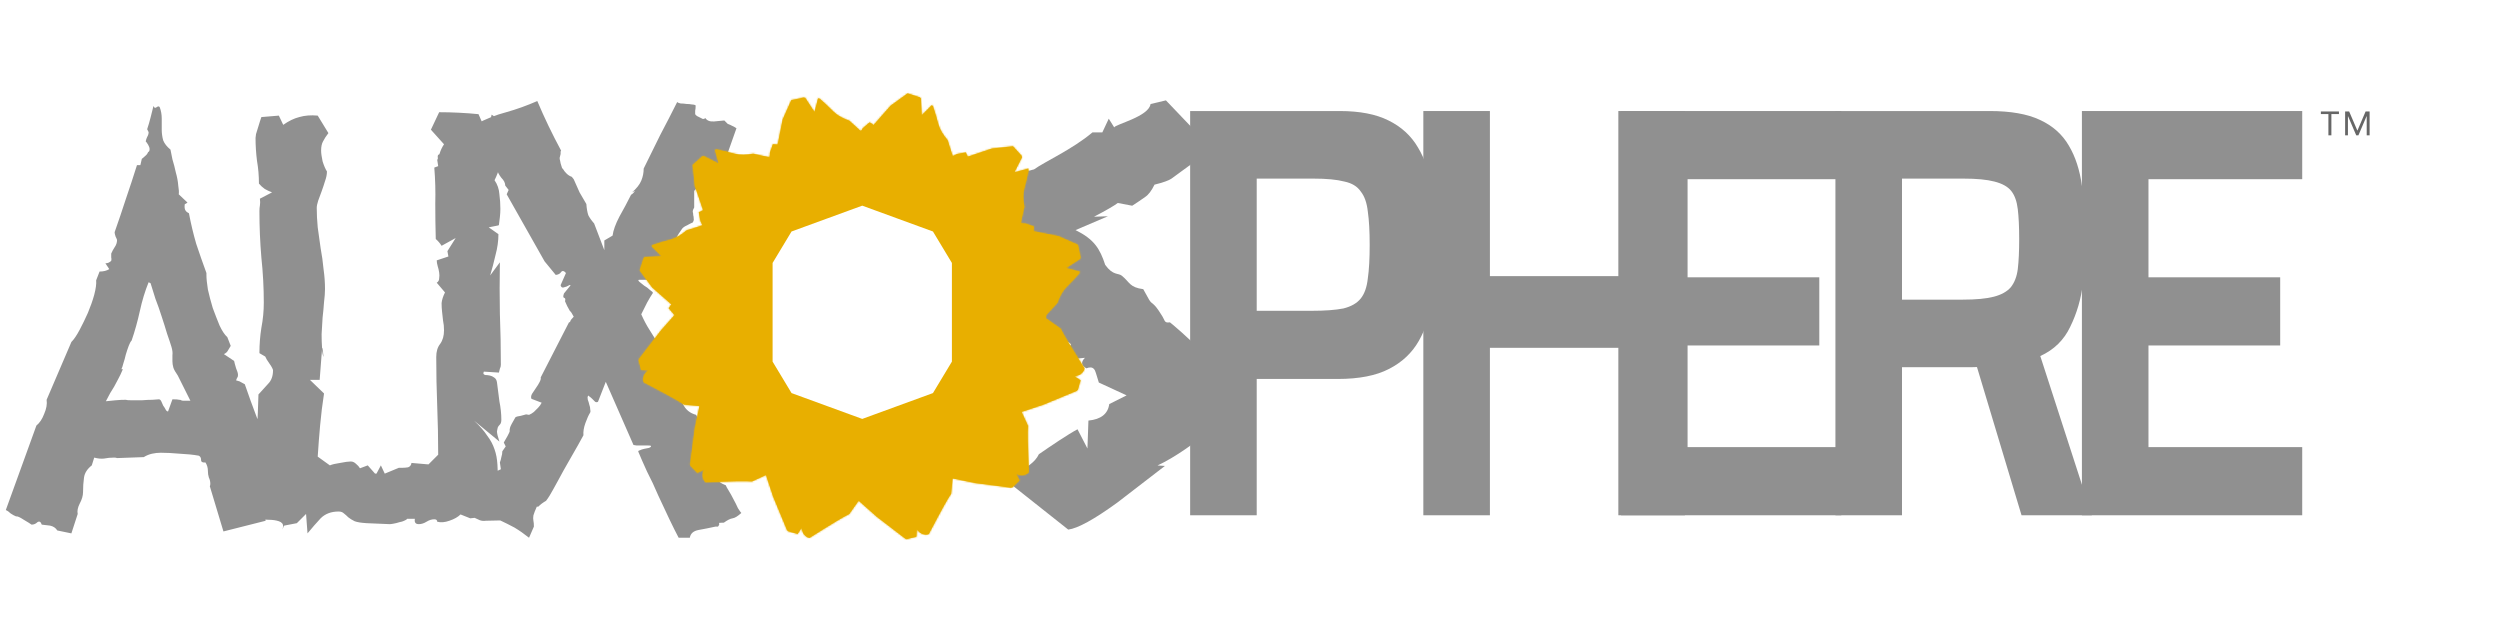
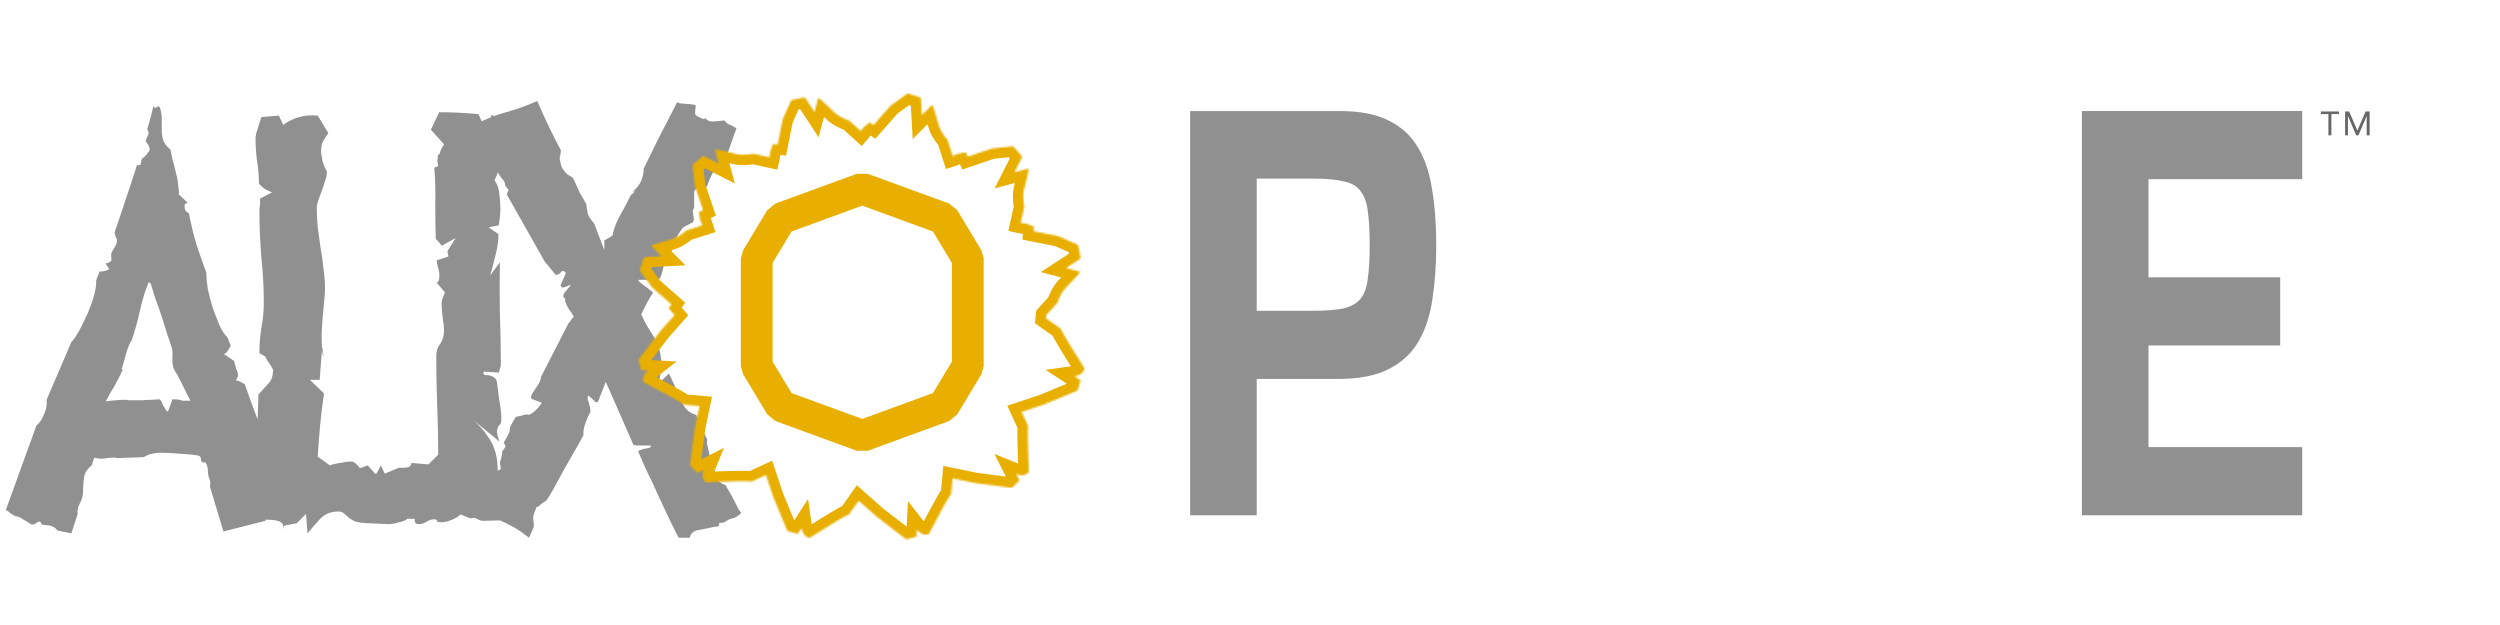
<svg xmlns="http://www.w3.org/2000/svg" width="1441" height="360" viewBox="0 0 1441 360" fill="none">
  <g clip-path="url(#clip0_110_2808)">
    <path d="M1342.09 78V65.76H1337.75V64.24H1348.17V65.76H1343.81V78H1342.09ZM1351.73 78V64.24H1354.05L1358.75 75.2H1358.85L1363.53 64.24H1365.85V78H1364.17V67H1364.09L1359.39 78H1358.13L1353.43 67H1353.35V78H1351.73Z" fill="#666666" />
    <path d="M686 297V64H772.193C783.721 64 793.088 65.806 800.293 69.419C807.679 73.031 813.353 78.224 817.316 84.997C821.279 91.545 823.981 99.56 825.422 109.042C827.043 118.525 827.853 129.249 827.853 141.215C827.853 152.278 827.133 162.551 825.692 172.033C824.431 181.29 821.819 189.418 817.856 196.417C813.893 203.416 808.129 208.835 800.564 212.673C793.178 216.511 783.361 218.43 771.112 218.43H724.368V297H686ZM724.368 179.145H755.981C763.727 179.145 769.851 178.694 774.354 177.791C778.858 176.662 782.19 174.743 784.352 172.033C786.513 169.324 787.864 165.486 788.405 160.519C789.125 155.552 789.485 149.117 789.485 141.215C789.485 133.313 789.125 126.878 788.405 121.911C787.864 116.944 786.513 113.106 784.352 110.397C782.37 107.462 779.218 105.543 774.895 104.64C770.572 103.511 764.627 102.946 757.062 102.946H724.368V179.145Z" fill="#909090" />
-     <path d="M820.412 297V64H858.78V159.164H932.814V64H971.182V297H932.814V200.481H858.78V297H820.412Z" fill="#909090" />
-     <path d="M934.349 297V64H1061.34V103.285H972.717V159.842H1048.64V199.126H972.717V257.715H1061.34V297H934.349Z" fill="#909090" />
-     <path d="M1057.94 297V64H1146.84C1158.91 64 1168.54 65.693 1175.75 69.08C1183.13 72.467 1188.72 77.434 1192.5 83.981C1196.28 90.303 1198.81 98.092 1200.07 107.349C1201.51 116.38 1202.23 126.54 1202.23 137.828C1202.23 145.731 1201.69 154.197 1200.61 163.228C1199.53 172.259 1197.09 180.613 1193.31 188.289C1189.71 195.966 1183.94 201.61 1176.02 205.222L1205.74 297H1165.21L1137.11 203.529L1146.57 209.964C1145.31 210.641 1143.78 211.093 1141.97 211.318C1140.35 211.544 1138.46 211.657 1136.3 211.657H1096.31V297H1057.94ZM1096.31 172.711H1131.44C1139 172.711 1144.95 172.146 1149.27 171.017C1153.59 169.889 1156.84 168.082 1159 165.599C1161.16 162.89 1162.51 159.39 1163.05 155.1C1163.59 150.585 1163.86 144.828 1163.86 137.828C1163.86 130.829 1163.59 125.072 1163.05 120.557C1162.51 116.041 1161.25 112.542 1159.27 110.058C1157.29 107.575 1154.04 105.768 1149.54 104.64C1145.22 103.511 1139.27 102.946 1131.71 102.946H1096.31V172.711Z" fill="#909090" />
    <path d="M1200.01 297V64H1327V103.285H1238.38V159.842H1314.3V199.126H1238.38V257.715H1327V297H1200.01Z" fill="#909090" />
-     <path d="M716.336 235.817L700.616 247.435L699.187 247.171C691.756 252.804 686.612 256.588 683.754 258.525C677.656 262.749 672.131 266.006 667.177 268.294L671.464 268.558C662.318 275.6 653.172 282.641 644.026 289.682C630.689 299.364 621.257 304.557 615.731 305.261L582.395 278.856L585 273C591.669 269.655 596.7 266.403 598.796 261.826C605.655 257.073 615.747 250.251 621.082 247.435L626.798 258.525L627.37 242.418C634.61 241.714 638.612 238.545 639.374 232.912L649.377 227.895L633.372 220.502C632.8 218.742 632.229 216.893 631.657 214.957C631.085 212.844 630.037 211.788 628.513 211.788C627.751 211.788 626.989 211.964 626.227 212.316C623.178 210.732 622.892 208.708 625.369 206.243L619.939 206.771L613.651 201.49L615.652 199.378C621.749 199.202 609.078 193.685 611.936 195.797L603.933 192.745C586.404 186.232 604.791 189.256 600.79 186.44C594.121 180.631 587.547 174.822 581.069 169.013L585.928 162.94C581.164 162.411 576.496 161.355 571.923 159.771L548.201 135.215C554.107 131.518 560.014 127.821 565.921 124.125C573.352 119.372 577.925 114.619 579.64 109.866L583.355 106.962C587.357 108.194 589.357 108.81 589.357 108.81L588.694 104.146L590.4 99.042L595.997 97.643C602.095 93.242 618.224 86.014 629.656 76.332H635.372L639.088 68.411L642.232 73.428C642.803 71.667 662.223 67.178 663.175 59.961L672.035 57.849L695.472 82.405L694.329 89.006L675.179 103.001C673.655 104.057 670.416 105.201 665.462 106.434C663.747 109.954 661.937 112.331 660.032 113.563C657.555 115.323 655.078 116.995 652.601 118.58L644.312 116.995C642.216 118.58 637.643 121.22 630.593 124.917L638.596 124.653L619.939 132.625C630.66 137.903 633.989 143.353 637.043 152.681C641.616 159.019 644.578 157.201 646.674 158.962C651.247 162.658 650.963 165.618 658.965 166.674L662.318 172.709C664.223 175.878 664.604 173.671 669.227 181.134C671.704 184.654 670.737 186.326 674.357 185.798C675.501 186.678 683.849 193.569 694.329 204.131L695.186 209.676L698.902 207.035C699.854 207.387 701.569 209.236 704.046 212.58C706.714 216.453 709.286 219.006 711.763 220.238L704.332 228.159L715.193 227.103L716.336 235.817Z" fill="#909090" />
    <path d="M172.186 295.4L161.546 298.2L151.186 294.84L153.146 300.16L128.786 306.32L120.946 280.28C121.133 279.907 121.226 279.44 121.226 278.88C121.226 277.573 120.946 276.36 120.386 275.24C120.013 274.12 119.826 272.813 119.826 271.32C119.826 269.64 119.36 268.053 118.426 266.56C116.746 266.747 115.906 266.28 115.906 265.16C115.906 263.853 115.44 263.013 114.506 262.64C111.333 262.08 107.693 261.707 103.586 261.52C99.48 261.147 95.84 260.96 92.666 260.96C90.986 260.96 89.306 261.147 87.626 261.52C85.946 261.893 84.36 262.547 82.866 263.48L67.466 264.04C67.093 263.853 66.533 263.76 65.786 263.76C63.733 263.76 61.773 263.947 59.906 264.32C58.226 264.507 56.36 264.32 54.306 263.76L52.906 268.24C50.293 270.293 48.8 272.627 48.426 275.24C48.053 277.853 47.866 280.653 47.866 283.64C47.866 285.693 47.213 287.933 45.906 290.36C44.786 292.6 44.413 294.56 44.786 296.24L41.146 307.44L33.026 305.76C32.093 304.267 30.693 303.333 28.826 302.96C27.146 302.773 25.56 302.587 24.066 302.4C23.506 300.72 22.666 300.253 21.546 301C20.613 301.933 19.493 302.4 18.186 302.4C17.44 301.84 15.946 300.907 13.706 299.6C11.466 298.107 9.973 297.453 9.226 297.64C8.293 297.267 7.266 296.707 6.146 295.96C5.213 295.027 4.28 294.373 3.346 294L20.986 245.28C22.853 243.787 24.346 241.547 25.466 238.56C26.773 235.573 27.24 232.867 26.866 230.44L41.146 197.12C42.64 195.627 44.226 193.293 45.906 190.12C47.586 186.947 49.173 183.68 50.666 180.32C52.16 176.773 53.373 173.32 54.306 169.96C55.24 166.413 55.613 163.613 55.426 161.56L57.386 156.52C59.626 156.52 61.493 156.053 62.986 155.12L60.746 151.76C61.306 151.76 61.866 151.667 62.426 151.48C63.173 151.107 63.733 150.733 64.106 150.36C64.293 149.613 64.293 148.96 64.106 148.4C64.106 147.653 64.106 146.907 64.106 146.16C64.666 144.853 65.32 143.64 66.066 142.52C67 141.213 67.466 139.813 67.466 138.32C67.466 138.133 67.186 137.48 66.626 136.36C66.253 135.24 66.066 134.4 66.066 133.84C68.306 127.493 70.453 121.147 72.506 114.8C74.746 108.267 76.893 101.733 78.946 95.2H80.906L81.746 91.56C82.493 91 83.146 90.44 83.706 89.88C84.453 89.32 85.013 88.573 85.386 87.64C85.946 87.453 86.226 86.893 86.226 85.96C86.226 85.213 85.946 84.373 85.386 83.44C84.826 82.507 84.36 81.853 83.986 81.48C84.173 80.547 84.453 79.707 84.826 78.96C85.386 78.027 85.666 77.093 85.666 76.16L84.826 74.48C85.573 72.24 86.226 70 86.786 67.76C87.346 65.52 87.906 63.28 88.466 61.04C88.84 62.16 89.4 62.44 90.146 61.88C91.08 61.133 91.733 61.133 92.106 61.88C92.853 63.933 93.226 66.08 93.226 68.32C93.226 70.373 93.226 72.52 93.226 74.76C93.226 76.813 93.506 78.867 94.066 80.92C94.813 82.787 96.213 84.56 98.266 86.24C98.453 87.36 98.826 89.227 99.386 91.84C100.133 94.267 100.786 96.787 101.346 99.4C102.093 102.013 102.56 104.533 102.746 106.96C103.12 109.2 103.213 110.88 103.026 112L108.066 116.76C107.32 117.32 106.853 117.6 106.666 117.6C106.48 117.6 106.386 118.16 106.386 119.28C106.386 120.96 107.226 122.173 108.906 122.92C110.026 128.893 111.426 134.773 113.106 140.56C114.973 146.16 116.933 151.76 118.986 157.36V158.48C118.986 160.533 119.266 163.333 119.826 166.88C120.573 170.24 121.506 173.787 122.626 177.52C123.933 181.067 125.24 184.427 126.546 187.6C128.04 190.773 129.533 193.013 131.026 194.32L132.986 199.36C132.426 200.293 131.866 201.227 131.306 202.16C130.933 202.907 130.186 203.56 129.066 204.12L134.946 208.04C135.133 208.973 135.506 210.373 136.066 212.24C136.813 213.92 137.186 215.227 137.186 216.16C137.186 216.907 137 217.467 136.626 217.84C136.44 218.213 136.253 218.68 136.066 219.24L138.026 219.8L141.106 221.48C143.346 228.013 145.68 234.453 148.106 240.8C150.72 247.147 153.426 253.4 156.226 259.56L154.826 261.52L156.506 264.6C156.506 265.533 156.973 266.093 157.906 266.28C159.026 266.467 159.586 267.307 159.586 268.8C159.586 269.36 159.4 270.48 159.026 272.16C158.653 273.653 158.373 274.773 158.186 275.52C159.493 277.573 161.733 278.787 164.906 279.16L165.186 279.44C165.933 280.933 166.493 282.24 166.866 283.36C167.24 284.48 167.613 285.6 167.986 286.72C168.546 287.84 169.106 289.053 169.666 290.36C170.226 291.667 171.066 293.347 172.186 295.4ZM109.746 231L102.466 216.44C101.16 214.573 100.32 213.08 99.946 211.96C99.573 210.653 99.386 209.44 99.386 208.32C99.386 207.2 99.386 205.987 99.386 204.68C99.573 203.373 99.386 201.787 98.826 199.92C98.266 198.053 97.426 195.533 96.306 192.36C95.373 189.187 94.346 185.92 93.226 182.56C92.106 179.013 90.893 175.56 89.586 172.2C88.466 168.653 87.533 165.667 86.786 163.24L85.666 162.68C83.613 167.72 81.933 173.227 80.626 179.2C79.32 185.173 77.733 190.867 75.866 196.28C75.306 196.84 74.746 197.867 74.186 199.36C73.626 200.853 73.066 202.533 72.506 204.4C72.133 206.08 71.666 207.76 71.106 209.44C70.733 210.933 70.36 212.053 69.986 212.8H70.826C69.893 215.04 68.96 217 68.026 218.68C67.28 220.173 66.533 221.573 65.786 222.88C65.04 224 64.293 225.213 63.546 226.52C62.8 227.827 61.96 229.413 61.026 231.28C62.893 231.093 64.76 230.907 66.626 230.72C68.493 230.533 70.453 230.44 72.506 230.44C72.88 230.627 74 230.72 75.866 230.72C77.733 230.72 79.693 230.72 81.746 230.72C83.986 230.533 86.04 230.44 87.906 230.44C89.773 230.253 90.986 230.16 91.546 230.16C92.106 230.16 92.573 230.533 92.946 231.28C93.32 232.027 93.693 232.867 94.066 233.8C94.626 234.547 95.093 235.293 95.466 236.04C95.84 236.787 96.306 237.16 96.866 237.16L99.386 230.16C101.44 230.16 102.746 230.253 103.306 230.44C103.866 230.44 104.24 230.533 104.426 230.72C104.8 230.907 105.266 231 105.826 231C106.386 231 107.693 231 109.746 231ZM292.893 299.88L280.013 300.16C278.893 300.347 277.773 300.253 276.653 299.88C275.533 299.32 274.506 298.853 273.573 298.48L271.053 298.76L265.453 296.52C263.959 298.013 261.813 299.227 259.013 300.16C256.399 301.093 254.066 301.28 252.013 300.72C252.013 299.787 251.453 299.32 250.333 299.32C248.839 299.32 247.346 299.787 245.853 300.72C244.359 301.653 242.866 302.12 241.373 302.12C239.506 302.12 238.759 301.093 239.133 299.04H234.653C234.466 299.413 233.906 299.787 232.973 300.16C232.226 300.533 231.293 300.813 230.173 301C229.053 301.373 227.933 301.653 226.813 301.84C225.879 302.027 225.133 302.12 224.573 302.12L211.413 301.56C208.239 301.373 205.906 301 204.413 300.44C202.919 299.693 201.706 298.947 200.773 298.2C199.839 297.267 198.999 296.52 198.253 295.96C197.506 295.213 196.479 294.84 195.173 294.84C190.879 294.84 187.426 296.147 184.813 298.76C182.386 301.373 179.866 304.267 177.253 307.44L176.413 296.24L171.093 301.56L163.813 302.96L162.693 305.2L163.253 303.52C163.253 302.027 162.413 301 160.733 300.44C159.053 299.88 157.093 299.6 154.853 299.6C152.799 299.413 150.653 299.413 148.413 299.6C146.359 299.787 144.866 299.88 143.933 299.88L145.053 292.04L152.333 282.8C151.399 281.493 150.373 279.533 149.253 276.92C148.133 274.307 147.946 272.16 148.693 270.48L147.013 269.36C147.386 262.453 147.759 255.453 148.133 248.36C148.506 241.267 148.786 234.267 148.973 227.36C151.026 225.12 152.893 223.067 154.573 221.2C156.439 219.333 157.373 216.72 157.373 213.36C157.373 213.173 157.186 212.707 156.813 211.96C156.439 211.213 155.973 210.467 155.413 209.72C154.853 208.787 154.293 207.947 153.733 207.2C153.359 206.453 153.079 205.893 152.893 205.52L149.533 203.56C149.533 198.52 149.906 193.667 150.653 189C151.586 184.147 152.053 179.293 152.053 174.44C152.053 165.853 151.586 157.173 150.653 148.4C149.906 139.627 149.533 130.76 149.533 121.8C149.533 120.493 149.626 119.373 149.813 118.44C149.999 117.32 149.999 116.013 149.813 114.52L156.813 110.88C155.319 110.32 153.919 109.667 152.613 108.92C151.306 107.987 150.186 106.96 149.253 105.84C149.253 101.36 148.879 96.973 148.133 92.68C147.573 88.2 147.293 83.813 147.293 79.52C147.293 79.147 147.386 78.4 147.573 77.28C147.946 76.16 148.319 74.947 148.693 73.64C149.066 72.333 149.439 71.12 149.813 70C150.186 68.88 150.466 68.04 150.653 67.48L160.733 66.64L163.253 71.96C166.426 69.72 169.506 68.227 172.493 67.48C175.666 66.547 179.213 66.267 183.133 66.64L189.293 76.72C187.986 78.4 186.959 79.987 186.213 81.48C185.466 82.787 185.093 84.56 185.093 86.8C185.093 88.293 185.373 90.347 185.933 92.96C186.679 95.387 187.519 97.347 188.453 98.84C188.453 100.52 188.079 102.387 187.333 104.44C186.773 106.307 186.119 108.267 185.373 110.32C184.626 112.187 183.973 113.96 183.413 115.64C182.853 117.32 182.573 118.72 182.573 119.84C182.573 123.387 182.759 127.12 183.133 131.04C183.693 134.96 184.253 138.973 184.813 143.08C185.559 147 186.119 151.013 186.493 155.12C187.053 159.04 187.333 162.867 187.333 166.6C187.333 168.653 187.146 171.173 186.773 174.16C186.586 176.96 186.306 179.947 185.933 183.12C185.746 186.293 185.559 189.467 185.373 192.64C185.373 195.627 185.466 198.333 185.653 200.76V200.48C186.026 200.853 186.213 201.787 186.213 203.28C186.399 204.587 186.493 205.427 186.493 205.8C185.933 204.493 185.653 202.813 185.653 200.76L184.253 218.96H178.653L186.773 226.8C185.839 232.773 185.093 238.84 184.533 245C183.973 251.16 183.506 257.227 183.133 263.2L190.133 268.24C191.439 267.68 193.399 267.213 196.013 266.84C198.813 266.28 200.866 266 202.173 266C203.293 266 204.319 266.467 205.253 267.4C206.186 268.147 206.933 268.987 207.493 269.92L211.973 268.24L216.173 273H217.013L219.533 268.24L221.773 273L229.893 269.64H231.853C232.973 269.64 234.093 269.547 235.213 269.36C236.333 268.987 236.986 268.147 237.173 266.84L246.973 267.68L252.573 262.08C252.573 252.747 252.386 243.413 252.013 234.08C251.639 224.56 251.453 215.133 251.453 205.8C251.453 202.627 252.199 200.107 253.693 198.24C255.186 196.187 255.933 193.573 255.933 190.4C255.933 188.347 255.746 186.48 255.373 184.8C255.186 183.12 254.999 181.44 254.813 179.76C254.626 178.08 254.533 176.4 254.533 174.72C254.719 172.853 255.373 170.8 256.493 168.56L251.733 162.96C252.666 162.4 253.133 161.56 253.133 160.44C253.319 159.32 253.319 158.2 253.133 157.08C252.946 155.773 252.666 154.56 252.293 153.44C251.919 152.133 251.733 151.013 251.733 150.08L258.453 147.84L257.893 144.76L262.653 137.2L254.533 141.68C253.599 140.187 252.479 138.88 251.173 137.76C250.986 130.853 250.893 124.04 250.893 117.32C251.079 110.413 250.893 103.507 250.333 96.6L252.573 95.76L252.013 92.12C252.386 91.747 252.479 91.187 252.293 90.44C252.293 89.507 252.573 89.04 253.133 89.04L253.413 88.48C253.973 86.613 254.813 84.84 255.933 83.16L248.373 74.76L253.133 64.68C256.866 64.68 260.599 64.773 264.333 64.96C268.253 65.147 272.079 65.427 275.813 65.8L280.853 77.28L283.373 66.08L290.093 70.56C289.719 76.16 289.439 81.853 289.253 87.64C289.066 93.24 287.666 98.653 285.053 103.88C286.733 106.307 287.666 109.013 287.853 112C288.226 114.8 288.413 117.6 288.413 120.4C288.413 121.893 288.319 123.48 288.133 125.16C287.946 126.653 287.759 128.147 287.573 129.64L287.293 129.92L281.693 131.04L287.293 134.96C287.293 138.88 286.733 142.893 285.613 147C284.679 151.107 283.653 155.027 282.533 158.76L288.133 151.2C287.946 161.28 287.946 171.173 288.133 180.88C288.506 190.587 288.693 200.387 288.693 210.28C288.693 211.027 288.506 211.773 288.133 212.52C287.946 213.267 287.759 214.013 287.573 214.76L278.893 214.2L278.613 215.04C278.613 215.6 278.986 215.973 279.733 216.16C280.479 216.16 281.319 216.253 282.253 216.44C283.186 216.627 284.026 217 284.773 217.56C285.706 218.12 286.266 219.053 286.453 220.36C286.826 223.72 287.293 227.36 287.853 231.28C288.599 235.013 288.973 238.56 288.973 241.92C288.973 243.227 288.693 244.16 288.133 244.72C287.759 245.093 287.386 245.56 287.013 246.12C286.826 246.68 286.639 247.52 286.453 248.64C286.453 249.76 286.919 251.72 287.853 254.52L273.293 242.48C276.653 245.653 279.173 248.547 280.853 251.16C282.719 253.587 284.119 256.2 285.053 259C285.986 261.613 286.546 264.6 286.733 267.96C286.919 271.133 287.013 275.053 287.013 279.72C287.013 282.333 287.573 285.04 288.693 287.84C289.813 290.453 291.119 292.787 292.613 294.84L292.893 299.88ZM427.297 295.68C425.244 297.547 423.564 298.573 422.257 298.76C420.95 298.947 419.27 299.787 417.217 301.28H416.657C414.977 301.28 414.23 301.373 414.417 301.56C414.79 301.933 414.604 302.587 413.857 303.52H412.457C409.097 304.267 405.83 304.92 402.657 305.48C399.67 306.04 397.99 307.533 397.617 309.96H391.177C389.684 307.16 387.91 303.613 385.857 299.32C383.804 294.84 381.657 290.267 379.417 285.6C377.364 280.747 375.217 276.173 372.977 271.88C370.924 267.4 369.244 263.573 367.937 260.4C367.75 260.027 368.03 259.747 368.777 259.56C369.524 259.187 370.364 258.907 371.297 258.72C372.417 258.533 373.35 258.347 374.097 258.16C375.03 257.787 375.404 257.413 375.217 257.04C375.03 256.853 374.377 256.76 373.257 256.76C372.324 256.76 371.297 256.76 370.177 256.76C369.057 256.76 367.937 256.76 366.817 256.76C365.884 256.573 365.324 256.48 365.137 256.48L349.177 220.08L344.697 231.56C344.137 231.933 343.577 231.933 343.017 231.56C342.457 231 341.897 230.44 341.337 229.88C340.777 229.32 340.217 228.853 339.657 228.48C339.284 227.92 339.004 227.92 338.817 228.48C338.63 228.853 338.63 229.507 338.817 230.44C339.19 231.373 339.47 232.307 339.657 233.24C340.03 234.173 340.217 235.107 340.217 236.04C340.404 236.787 340.404 237.347 340.217 237.72C339.284 239.213 338.35 241.267 337.417 243.88C336.484 246.493 336.11 248.827 336.297 250.88C335.924 251.44 334.897 253.307 333.217 256.48C331.537 259.467 329.67 262.733 327.617 266.28C325.564 269.827 323.697 273.187 322.017 276.36C320.337 279.347 319.31 281.213 318.937 281.96C317.444 284.76 316.044 287 314.737 288.68C313.057 289.613 311.564 290.733 310.257 292.04H309.417C308.484 294.093 307.83 295.773 307.457 297.08C307.27 298.2 307.27 299.227 307.457 300.16C307.644 300.907 307.737 302.027 307.737 303.52L304.937 309.96C302.137 307.72 299.337 305.76 296.537 304.08C293.737 302.587 290.937 301.187 288.137 299.88C285.524 298.387 282.817 296.893 280.017 295.4C277.217 293.72 274.417 291.667 271.617 289.24C271.99 288.68 272.457 287.653 273.017 286.16C273.577 284.667 274.137 283.173 274.697 281.68C275.257 280.187 275.817 278.693 276.377 277.2C276.937 275.707 277.404 274.68 277.777 274.12H278.337C278.897 274.307 280.017 274.4 281.697 274.4C282.63 274.027 283.377 273.653 283.937 273.28C284.497 272.72 285.057 272.253 285.617 271.88L288.697 270.48L288.137 266.56C288.51 265.627 288.79 264.6 288.977 263.48C289.35 262.36 289.537 261.24 289.537 260.12L291.497 257.32L290.377 255.08C292.244 251.907 293.27 250.04 293.457 249.48C293.83 248.733 293.924 248.267 293.737 248.08C293.737 247.707 293.83 247.147 294.017 246.4C294.204 245.653 295.23 243.693 297.097 240.52C297.657 240.147 298.684 239.867 300.177 239.68C301.67 239.307 302.697 239.027 303.257 238.84L304.937 239.12C305.87 238.747 306.804 238.187 307.737 237.44C308.67 236.507 309.51 235.667 310.257 234.92C311.004 234.173 311.657 233.24 312.217 232.12L306.337 229.88C305.964 229.133 306.057 228.2 306.617 227.08C307.364 225.96 308.11 224.84 308.857 223.72C309.79 222.413 310.537 221.2 311.097 220.08C311.657 218.96 311.844 218.12 311.657 217.56L327.897 185.92C328.457 185.733 328.737 185.453 328.737 185.08C328.924 184.52 329.577 183.68 330.697 182.56C329.764 180.693 329.017 179.573 328.457 179.2C327.337 177.333 326.404 175.467 325.657 173.6C326.03 172.48 325.844 171.827 325.097 171.64C324.537 171.453 324.537 170.613 325.097 169.12L328.737 164.64C328.924 164.267 328.737 164.173 328.177 164.36C327.804 164.547 327.244 164.827 326.497 165.2C325.937 165.387 325.284 165.573 324.537 165.76C323.79 165.76 323.324 165.293 323.137 164.36L326.217 157.36C325.097 156.053 324.164 155.867 323.417 156.8C322.857 157.733 321.83 158.293 320.337 158.48L313.897 150.64L292.057 112L293.177 109.48L291.217 106.96C291.217 105.467 290.47 103.973 288.977 102.48C287.67 100.8 286.83 99.213 286.457 97.72V87.92L283.377 87.36C283.004 86.8 282.724 86.147 282.537 85.4C282.35 84.467 282.257 83.627 282.257 82.88C282.257 81.947 282.164 81.2 281.977 80.64C281.79 80.08 281.51 79.8 281.137 79.8C280.764 79.8 280.204 80.547 279.457 82.04C278.71 83.347 278.15 83.907 277.777 83.72L274.137 71.68C280.11 68.507 285.99 66.173 291.777 64.68C297.75 63 303.724 60.853 309.697 58.24C311.75 63.093 313.897 67.853 316.137 72.52C318.377 77.187 320.804 81.947 323.417 86.8L323.137 87.36V88.76C322.95 89.693 322.764 90.44 322.577 91C322.577 91.56 322.67 92.12 322.857 92.68C322.857 93.24 323.23 94.64 323.977 96.88L324.537 97.44C324.91 98.187 325.564 99.027 326.497 99.96C327.43 100.893 328.457 101.547 329.577 101.92L330.697 103.32C331.817 105.933 332.937 108.453 334.057 110.88C335.364 113.12 336.67 115.36 337.977 117.6C338.164 120.213 338.537 122.36 339.097 124.04C339.844 125.533 340.964 127.12 342.457 128.8L348.337 144.2V138.6L353.097 135.8C353.47 132.813 354.777 129.173 357.017 124.88C359.444 120.587 361.684 116.387 363.737 112.28C364.67 111.72 365.417 110.973 365.977 110.04L364.297 110.88C366.91 108.64 368.684 106.4 369.617 104.16C370.55 101.92 371.017 99.587 371.017 97.16C374.19 90.627 377.364 84.187 380.537 77.84C383.897 71.493 387.164 65.147 390.337 58.8C390.71 59.173 391.364 59.453 392.297 59.64C393.417 59.64 394.537 59.733 395.657 59.92C396.777 59.92 397.804 60.013 398.737 60.2C399.67 60.2 400.417 60.387 400.977 60.76C400.977 62.067 400.884 63.093 400.697 63.84C400.697 64.587 400.697 65.24 400.697 65.8C400.884 66.173 401.257 66.547 401.817 66.92C402.564 67.293 403.684 67.853 405.177 68.6C405.737 68.6 406.204 68.413 406.577 68.04C407.51 69.533 409.19 70.187 411.617 70C414.044 69.813 416.004 69.627 417.497 69.44C418.43 70.373 419.084 71.027 419.457 71.4C420.017 71.587 420.484 71.773 420.857 71.96C421.23 72.147 421.604 72.333 421.977 72.52C422.537 72.707 423.377 73.173 424.497 73.92L418.057 92.12C415.444 93.24 413.67 94.547 412.737 96.04C411.99 97.347 411.15 98.933 410.217 100.8C409.284 102.667 408.444 104.72 407.697 106.96C407.51 107.52 407.044 107.893 406.297 108.08C405.55 108.08 404.71 108.173 403.777 108.36C403.03 108.36 402.284 108.547 401.537 108.92C400.79 109.107 400.324 109.573 400.137 110.32V119.56C399.577 120.493 399.297 121.333 399.297 122.08C399.484 122.64 399.577 123.293 399.577 124.04C399.764 124.6 399.857 125.253 399.857 126C400.044 126.56 399.857 127.307 399.297 128.24C398.364 128.613 397.244 129.173 395.937 129.92C394.63 130.48 393.697 131.133 393.137 131.88L392.017 133.56C390.897 135.053 389.964 136.733 389.217 138.6C388.657 140.28 388.004 142.053 387.257 143.92C386.884 145.413 386.324 146.813 385.577 148.12C384.83 149.427 383.99 150.733 383.057 152.04C382.684 152.787 382.404 153.72 382.217 154.84C382.03 155.773 381.75 156.8 381.377 157.92C381.19 158.853 380.817 159.693 380.257 160.44C379.884 161 379.23 161.28 378.297 161.28H368.497C367.75 161.28 367.75 161.653 368.497 162.4C369.244 162.96 370.177 163.707 371.297 164.64C372.604 165.387 373.724 166.227 374.657 167.16C375.777 167.907 376.337 168.467 376.337 168.84C375.217 170.52 374.097 172.387 372.977 174.44C372.044 176.307 370.924 178.547 369.617 181.16C371.11 184.52 372.697 187.507 374.377 190.12C376.057 192.733 377.644 195.347 379.137 197.96C379.137 198.52 379.324 199.453 379.697 200.76C380.257 201.88 380.63 203.467 380.817 205.52C381.19 207.387 381.284 209.72 381.097 212.52C380.91 215.133 380.257 218.12 379.137 221.48L385.577 215.32L386.697 217.56C388.19 220.733 389.59 223.907 390.897 227.08C392.39 230.067 393.324 232.027 393.697 232.96C395.19 236.133 397.71 238.187 401.257 239.12C402.377 241.173 403.404 243.6 404.337 246.4C405.457 249.013 406.577 251.347 407.697 253.4L407.417 255.36C408.35 258.907 408.91 261.52 409.097 263.2C409.657 265.813 410.31 267.867 411.057 269.36C411.99 271.413 412.644 273.373 413.017 275.24C413.577 277.107 415.35 278.6 418.337 279.72C418.524 280.28 419.084 281.307 420.017 282.8C420.95 284.293 421.884 285.973 422.817 287.84C423.75 289.52 424.59 291.2 425.337 292.88C426.27 294.373 426.924 295.307 427.297 295.68Z" fill="#909090" />
    <mask id="path-5-inside-1_110_2808" fill="white">
      <path fill-rule="evenodd" clip-rule="evenodd" d="M433.452 277.533L441.497 273.82L445.668 286.362L453.72 305.779L454.057 305.875L454.199 306.215L459.772 307.789L462.055 304.293C462.357 306.445 463.062 307.948 464.168 308.801C464.821 309.499 465.652 309.91 466.661 310.034C479.127 302.126 486.738 297.558 489.492 296.331L494.935 288.623L505.331 297.853L522.018 310.644L522.358 310.558L522.65 310.783L528.265 309.361L528.492 305.192C529.831 306.906 531.193 307.855 532.577 308.041C533.492 308.318 534.418 308.259 535.353 307.863C542.193 294.784 546.499 287.025 548.27 284.586L549.076 275.765L562.028 278.426L582.879 281.164L583.13 280.92L583.496 280.968L587.646 276.931L585.758 273.207C587.775 274.021 589.429 274.163 590.721 273.632C591.652 273.415 592.424 272.902 593.036 272.091C592.417 257.346 592.264 248.475 592.578 245.477L588.863 237.436L601.41 233.268L620.838 225.219L620.933 224.882L621.274 224.741L622.849 219.17L619.351 216.889C621.505 216.588 623.008 215.883 623.861 214.778C624.56 214.124 624.971 213.294 625.095 212.286C617.182 199.826 612.612 192.22 611.384 189.467L602.855 183.449L603.061 181.587L609.468 174.562C610.86 170.627 612.582 167.603 614.635 165.49C617.342 162.814 619.932 160.068 622.405 157.252L622.065 157.162C622.225 156.981 622.384 156.8 622.543 156.62L614.487 154.487L622.729 149.108L622.628 148.632L622.867 148.476L621.298 141.11L610.185 136.162L595.707 133.261L595.909 130.523L590.987 128.784C590.395 128.866 589.522 128.781 588.367 128.528L590.414 119.193C589.65 115.089 589.629 111.61 590.35 108.754C591.355 105.083 592.225 101.411 592.957 97.737L592.617 97.829C592.638 97.731 592.657 97.633 592.677 97.535L592.76 97.12L584.717 99.3L589.164 90.522L588.838 90.161L588.967 89.905L583.923 84.311L571.824 85.58L557.835 90.302L556.64 87.83L551.507 88.784C551.036 89.151 550.237 89.513 549.111 89.871L546.213 80.764C543.498 77.592 541.739 74.589 540.935 71.755C539.969 68.074 538.885 64.46 537.681 60.912L537.433 61.161C537.357 60.932 537.28 60.704 537.203 60.476L531.327 66.382L530.787 56.559L530.324 56.409L530.309 56.123L523.141 53.799L513.298 60.944L503.546 72.025L501.274 70.481L497.306 73.872C497.12 74.331 496.737 74.898 496.159 75.576L489.551 69.555C485.614 68.163 482.588 66.442 480.474 64.39C477.796 61.684 475.049 59.096 472.232 56.625L472.141 56.965C471.961 56.805 471.78 56.645 471.599 56.487L469.466 64.538L464.083 56.301L463.607 56.402L463.45 56.162L456.081 57.731L451.131 68.838L448.228 83.308L445.489 83.106L443.749 88.026C443.831 88.618 443.745 89.49 443.493 90.644L434.153 88.599C430.047 89.362 426.565 89.383 423.708 88.662C420.036 87.657 416.361 86.789 412.685 86.057L412.777 86.396C412.541 86.348 412.304 86.3 412.068 86.253L414.249 94.292L405.466 89.848L405.105 90.174L404.849 90.044L399.252 95.085L400.521 107.178L405.247 121.16L402.773 122.355L403.728 127.485C404.095 127.956 404.457 128.754 404.815 129.879L395.703 132.776C392.529 135.489 389.525 137.248 386.69 138.051C383.006 139.016 379.39 140.1 375.84 141.303L376.089 141.551C375.927 141.605 375.765 141.66 375.602 141.714C375.536 141.737 375.47 141.759 375.404 141.781L381.314 147.654L371.485 148.194L371.335 148.656L371.049 148.672L368.723 155.835L375.872 165.674L386.959 175.421L385.415 177.691L388.784 181.629L381.048 190.333L368.25 207.012L368.336 207.351L368.111 207.644L369.534 213.255L373.705 213.483C371.99 214.821 371.041 216.182 370.855 217.566C370.577 218.48 370.636 219.405 371.033 220.34C384.119 227.176 391.882 231.48 394.322 233.25L403.148 234.056L400.485 247L397.746 267.84L397.99 268.091L397.942 268.457L401.982 272.605L405.707 270.718C404.892 272.734 404.75 274.387 405.282 275.678C405.498 276.609 406.012 277.381 406.823 277.992C421.576 277.373 430.452 277.22 433.452 277.533ZM497 250.977L449.949 234.44L435 210.563V153.437L449.949 129.56L497 113.023L544.051 129.56L559 153.437V210.563L544.051 234.44L497 250.977Z" />
    </mask>
-     <path fill-rule="evenodd" clip-rule="evenodd" d="M433.452 277.533L441.497 273.82L445.668 286.362L453.72 305.779L454.057 305.875L454.199 306.215L459.772 307.789L462.055 304.293C462.357 306.445 463.062 307.948 464.168 308.801C464.821 309.499 465.652 309.91 466.661 310.034C479.127 302.126 486.738 297.558 489.492 296.331L494.935 288.623L505.331 297.853L522.018 310.644L522.358 310.558L522.65 310.783L528.265 309.361L528.492 305.192C529.831 306.906 531.193 307.855 532.577 308.041C533.492 308.318 534.418 308.259 535.353 307.863C542.193 294.784 546.499 287.025 548.27 284.586L549.076 275.765L562.028 278.426L582.879 281.164L583.13 280.92L583.496 280.968L587.646 276.931L585.758 273.207C587.775 274.021 589.429 274.163 590.721 273.632C591.652 273.415 592.424 272.902 593.036 272.091C592.417 257.346 592.264 248.475 592.578 245.477L588.863 237.436L601.41 233.268L620.838 225.219L620.933 224.882L621.274 224.741L622.849 219.17L619.351 216.889C621.505 216.588 623.008 215.883 623.861 214.778C624.56 214.124 624.971 213.294 625.095 212.286C617.182 199.826 612.612 192.22 611.384 189.467L602.855 183.449L603.061 181.587L609.468 174.562C610.86 170.627 612.582 167.603 614.635 165.49C617.342 162.814 619.932 160.068 622.405 157.252L622.065 157.162C622.225 156.981 622.384 156.8 622.543 156.62L614.487 154.487L622.729 149.108L622.628 148.632L622.867 148.476L621.298 141.11L610.185 136.162L595.707 133.261L595.909 130.523L590.987 128.784C590.395 128.866 589.522 128.781 588.367 128.528L590.414 119.193C589.65 115.089 589.629 111.61 590.35 108.754C591.355 105.083 592.225 101.411 592.957 97.737L592.617 97.829C592.638 97.731 592.657 97.633 592.677 97.535L592.76 97.12L584.717 99.3L589.164 90.522L588.838 90.161L588.967 89.905L583.923 84.311L571.824 85.58L557.835 90.302L556.64 87.83L551.507 88.784C551.036 89.151 550.237 89.513 549.111 89.871L546.213 80.764C543.498 77.592 541.739 74.589 540.935 71.755C539.969 68.074 538.885 64.46 537.681 60.912L537.433 61.161C537.357 60.932 537.28 60.704 537.203 60.476L531.327 66.382L530.787 56.559L530.324 56.409L530.309 56.123L523.141 53.799L513.298 60.944L503.546 72.025L501.274 70.481L497.306 73.872C497.12 74.331 496.737 74.898 496.159 75.576L489.551 69.555C485.614 68.163 482.588 66.442 480.474 64.39C477.796 61.684 475.049 59.096 472.232 56.625L472.141 56.965C471.961 56.805 471.78 56.645 471.599 56.487L469.466 64.538L464.083 56.301L463.607 56.402L463.45 56.162L456.081 57.731L451.131 68.838L448.228 83.308L445.489 83.106L443.749 88.026C443.831 88.618 443.745 89.49 443.493 90.644L434.153 88.599C430.047 89.362 426.565 89.383 423.708 88.662C420.036 87.657 416.361 86.789 412.685 86.057L412.777 86.396C412.541 86.348 412.304 86.3 412.068 86.253L414.249 94.292L405.466 89.848L405.105 90.174L404.849 90.044L399.252 95.085L400.521 107.178L405.247 121.16L402.773 122.355L403.728 127.485C404.095 127.956 404.457 128.754 404.815 129.879L395.703 132.776C392.529 135.489 389.525 137.248 386.69 138.051C383.006 139.016 379.39 140.1 375.84 141.303L376.089 141.551C375.927 141.605 375.765 141.66 375.602 141.714C375.536 141.737 375.47 141.759 375.404 141.781L381.314 147.654L371.485 148.194L371.335 148.656L371.049 148.672L368.723 155.835L375.872 165.674L386.959 175.421L385.415 177.691L388.784 181.629L381.048 190.333L368.25 207.012L368.336 207.351L368.111 207.644L369.534 213.255L373.705 213.483C371.99 214.821 371.041 216.182 370.855 217.566C370.577 218.48 370.636 219.405 371.033 220.34C384.119 227.176 391.882 231.48 394.322 233.25L403.148 234.056L400.485 247L397.746 267.84L397.99 268.091L397.942 268.457L401.982 272.605L405.707 270.718C404.892 272.734 404.75 274.387 405.282 275.678C405.498 276.609 406.012 277.381 406.823 277.992C421.576 277.373 430.452 277.22 433.452 277.533ZM497 250.977L449.949 234.44L435 210.563V153.437L449.949 129.56L497 113.023L544.051 129.56L559 153.437V210.563L544.051 234.44L497 250.977Z" fill="#E8AF00" />
    <path d="M497 250.977L497.995 248.146L497 247.797L496.005 248.146L497 250.977ZM497 113.023L496.005 115.854L497 116.203L497.995 115.854L497 113.023ZM498.062 248.17L497.995 248.146L496.005 253.807L496.072 253.83L498.062 248.17ZM497.928 253.83L497.995 253.807L496.005 248.146L495.939 248.17L497.928 253.83ZM496.072 110.17L496.005 110.193L497.995 115.854L498.061 115.83L496.072 110.17ZM495.939 115.83L496.005 115.854L497.995 110.193L497.928 110.17L495.939 115.83ZM441.497 273.82L447.191 271.927L445.074 265.562L438.983 268.373L441.497 273.82ZM433.452 277.533L432.828 283.501L434.468 283.672L435.966 282.981L433.452 277.533ZM445.668 286.362L439.974 288.255L440.042 288.461L440.125 288.661L445.668 286.362ZM453.72 305.779L448.178 308.078L449.29 310.759L452.082 311.551L453.72 305.779ZM454.057 305.875L459.595 303.566L458.481 300.893L455.695 300.103L454.057 305.875ZM454.199 306.215L448.661 308.523L449.777 311.2L452.568 311.989L454.199 306.215ZM459.772 307.789L458.142 313.563L462.386 314.762L464.796 311.069L459.772 307.789ZM462.055 304.293L467.997 303.458L465.772 287.625L457.031 301.013L462.055 304.293ZM464.168 308.801L468.549 304.701L468.216 304.346L467.83 304.048L464.168 308.801ZM466.661 310.034L465.927 315.989L468.06 316.252L469.875 315.101L466.661 310.034ZM489.492 296.331L491.934 301.811L493.441 301.14L494.393 299.792L489.492 296.331ZM494.935 288.623L498.918 284.136L493.903 279.683L490.034 285.162L494.935 288.623ZM505.331 297.853L501.347 302.34L501.509 302.483L501.68 302.615L505.331 297.853ZM522.018 310.644L518.367 315.406L520.671 317.172L523.486 316.462L522.018 310.644ZM522.358 310.558L526.008 305.797L523.704 304.03L520.889 304.741L522.358 310.558ZM522.65 310.783L519 315.544L521.306 317.313L524.124 316.599L522.65 310.783ZM528.265 309.361L529.738 315.177L534.015 314.094L534.256 309.688L528.265 309.361ZM528.492 305.192L533.22 301.498L523.373 288.897L522.501 304.865L528.492 305.192ZM532.577 308.041L534.32 302.299L533.856 302.158L533.376 302.094L532.577 308.041ZM535.353 307.863L537.693 313.388L539.673 312.549L540.67 310.644L535.353 307.863ZM548.27 284.586L553.125 288.111L554.095 286.775L554.245 285.131L548.27 284.586ZM549.076 275.765L550.283 269.888L543.711 268.537L543.101 275.219L549.076 275.765ZM562.028 278.426L560.82 284.303L561.032 284.346L561.246 284.375L562.028 278.426ZM582.879 281.164L582.098 287.113L584.977 287.491L587.06 285.467L582.879 281.164ZM583.13 280.92L583.903 274.97L581.028 274.597L578.949 276.617L583.13 280.92ZM583.496 280.968L582.723 286.918L585.599 287.291L587.679 285.269L583.496 280.968ZM587.646 276.931L591.829 281.232L594.994 278.154L592.998 274.218L587.646 276.931ZM585.758 273.207L588.005 267.644L573.175 261.656L580.407 275.92L585.758 273.207ZM590.721 273.632L589.363 267.788L588.889 267.898L588.439 268.083L590.721 273.632ZM593.036 272.091L597.826 275.706L599.121 273.989L599.031 271.84L593.036 272.091ZM592.578 245.477L598.545 246.103L598.717 244.46L598.025 242.961L592.578 245.477ZM588.863 237.436L586.972 231.741L580.601 233.858L583.416 239.952L588.863 237.436ZM601.41 233.268L603.302 238.962L603.507 238.894L603.707 238.811L601.41 233.268ZM620.838 225.219L623.134 230.762L625.817 229.651L626.61 226.857L620.838 225.219ZM620.933 224.882L618.637 219.339L615.954 220.45L615.161 223.244L620.933 224.882ZM621.274 224.741L623.57 230.285L626.256 229.172L627.048 226.373L621.274 224.741ZM622.849 219.17L628.623 220.803L629.823 216.556L626.126 214.145L622.849 219.17ZM619.351 216.889L618.519 210.947L602.662 213.169L616.073 221.915L619.351 216.889ZM623.861 214.778L619.762 210.397L619.408 210.728L619.111 211.112L623.861 214.778ZM625.095 212.286L631.05 213.02L631.314 210.885L630.16 209.069L625.095 212.286ZM611.384 189.467L616.863 187.022L616.191 185.515L614.843 184.564L611.384 189.467ZM602.855 183.449L596.891 182.789L596.501 186.31L599.396 188.352L602.855 183.449ZM603.061 181.587L598.628 177.544L597.312 178.986L597.097 180.927L603.061 181.587ZM609.468 174.562L613.901 178.606L614.719 177.708L615.124 176.563L609.468 174.562ZM614.635 165.49L610.417 161.223L610.374 161.265L610.332 161.309L614.635 165.49ZM622.405 157.252L626.914 161.21L633.31 153.924L623.935 151.45L622.405 157.252ZM622.065 157.162L617.571 153.186L611.118 160.479L620.534 162.963L622.065 157.162ZM622.543 156.62L627.045 160.587L633.464 153.303L624.078 150.819L622.543 156.62ZM614.487 154.487L611.208 149.463L599.911 156.836L612.952 160.288L614.487 154.487ZM622.729 149.108L626.009 154.132L629.455 151.883L628.597 147.857L622.729 149.108ZM622.628 148.632L619.35 143.606L615.901 145.855L616.76 149.882L622.628 148.632ZM622.867 148.476L626.144 153.502L629.593 151.253L628.735 147.226L622.867 148.476ZM621.298 141.11L627.166 139.86L626.53 136.872L623.738 135.629L621.298 141.11ZM610.185 136.162L612.625 130.681L612.017 130.41L611.364 130.279L610.185 136.162ZM595.707 133.261L589.723 132.82L589.333 138.104L594.528 139.145L595.707 133.261ZM595.909 130.523L601.893 130.965L602.23 126.393L597.907 124.866L595.909 130.523ZM590.987 128.784L592.985 123.127L591.609 122.641L590.164 122.841L590.987 128.784ZM588.367 128.528L582.506 127.243L581.222 133.105L587.083 134.389L588.367 128.528ZM590.414 119.193L596.275 120.478L596.535 119.291L596.312 118.096L590.414 119.193ZM590.35 108.754L584.563 107.169L584.547 107.227L584.533 107.285L590.35 108.754ZM592.957 97.737L598.841 98.909L600.733 89.414L591.388 91.946L592.957 97.737ZM592.617 97.829L586.741 96.618L584.772 106.17L594.186 103.62L592.617 97.829ZM592.677 97.535L598.559 98.719L598.56 98.717L592.677 97.535ZM592.76 97.12L598.643 98.302L600.553 88.792L591.191 91.329L592.76 97.12ZM584.717 99.3L579.365 96.588L573.271 108.617L586.287 105.091L584.717 99.3ZM589.164 90.522L594.516 93.233L596.377 89.561L593.62 86.504L589.164 90.522ZM588.838 90.161L583.486 87.449L581.625 91.121L584.382 94.179L588.838 90.161ZM588.967 89.905L594.32 92.617L596.18 88.945L593.424 85.887L588.967 89.905ZM583.923 84.311L588.38 80.293L586.335 78.025L583.298 78.344L583.923 84.311ZM571.824 85.58L571.198 79.612L570.536 79.682L569.905 79.895L571.824 85.58ZM557.835 90.302L552.433 92.914L554.737 97.681L559.754 95.987L557.835 90.302ZM556.64 87.83L562.042 85.219L560.047 81.094L555.543 81.931L556.64 87.83ZM551.507 88.784L550.411 82.885L548.975 83.152L547.823 84.049L551.507 88.784ZM549.111 89.871L543.393 91.691L545.213 97.407L550.929 95.589L549.111 89.871ZM546.213 80.764L551.93 78.945L551.562 77.787L550.772 76.864L546.213 80.764ZM540.935 71.755L535.131 73.278L535.147 73.335L535.163 73.393L540.935 71.755ZM537.681 60.912L543.363 58.984L540.252 49.815L533.426 56.682L537.681 60.912ZM537.433 61.161L531.745 63.07L534.837 72.283L541.689 65.391L537.433 61.161ZM537.203 60.476L542.885 58.548L539.775 49.381L532.949 56.245L537.203 60.476ZM531.327 66.382L525.337 66.712L526.077 80.17L535.581 70.614L531.327 66.382ZM530.787 56.559L536.778 56.229L536.552 52.121L532.638 50.852L530.787 56.559ZM530.324 56.409L524.333 56.736L524.558 60.846L528.473 62.116L530.324 56.409ZM530.309 56.123L536.3 55.796L536.075 51.685L532.159 50.416L530.309 56.123ZM523.141 53.799L524.992 48.091L522.088 47.149L519.617 48.943L523.141 53.799ZM513.298 60.944L509.773 56.088L509.234 56.48L508.793 56.98L513.298 60.944ZM503.546 72.025L500.174 76.988L504.552 79.963L508.05 75.989L503.546 72.025ZM501.274 70.481L504.646 65.519L500.857 62.944L497.375 65.92L501.274 70.481ZM497.306 73.872L493.408 69.311L492.296 70.261L491.746 71.616L497.306 73.872ZM496.159 75.576L492.118 80.011L496.699 84.185L500.723 79.471L496.159 75.576ZM489.551 69.555L493.592 65.12L492.695 64.302L491.55 63.897L489.551 69.555ZM480.474 64.39L476.21 68.611L476.252 68.653L476.295 68.695L480.474 64.39ZM472.232 56.625L476.188 52.114L468.919 45.739L466.433 55.082L472.232 56.625ZM472.141 56.965L468.159 61.453L475.438 67.911L477.939 58.507L472.141 56.965ZM471.599 56.487L475.552 51.973L468.276 45.601L465.799 54.95L471.599 56.487ZM469.466 64.538L464.443 67.82L471.815 79.101L475.266 66.074L469.466 64.538ZM464.083 56.301L469.106 53.018L466.856 49.576L462.834 50.432L464.083 56.301ZM463.607 56.402L458.586 59.686L460.835 63.126L464.856 62.27L463.607 56.402ZM463.45 56.162L468.472 52.878L466.222 49.438L462.201 50.294L463.45 56.162ZM456.081 57.731L454.832 51.862L451.844 52.498L450.6 55.288L456.081 57.731ZM451.131 68.838L445.651 66.396L445.379 67.005L445.248 67.658L451.131 68.838ZM448.228 83.308L447.788 89.292L453.07 89.681L454.111 84.488L448.228 83.308ZM445.489 83.106L445.929 77.123L441.359 76.786L439.832 81.106L445.489 83.106ZM443.749 88.026L438.093 86.026L437.606 87.403L437.806 88.849L443.749 88.026ZM443.493 90.644L442.21 96.505L448.072 97.788L449.355 91.926L443.493 90.644ZM434.153 88.599L435.436 82.738L434.25 82.478L433.056 82.7L434.153 88.599ZM423.708 88.662L422.125 94.449L422.182 94.465L422.24 94.48L423.708 88.662ZM412.685 86.057L413.857 80.172L404.359 78.281L406.894 87.628L412.685 86.057ZM412.777 86.396L411.579 92.275L421.116 94.219L418.568 84.825L412.777 86.396ZM412.068 86.253L413.24 80.369L403.742 78.477L406.277 87.824L412.068 86.253ZM414.249 94.292L411.54 99.645L423.569 105.732L420.039 92.721L414.249 94.292ZM405.466 89.848L408.175 84.494L404.506 82.638L401.45 85.39L405.466 89.848ZM405.105 90.174L402.396 95.527L406.065 97.384L409.121 94.631L405.105 90.174ZM404.849 90.044L407.558 84.691L403.889 82.834L400.834 85.586L404.849 90.044ZM399.252 95.085L395.236 90.627L392.965 92.672L393.285 95.712L399.252 95.085ZM400.521 107.178L394.554 107.805L394.624 108.468L394.837 109.099L400.521 107.178ZM405.247 121.16L407.856 126.563L412.627 124.259L410.931 119.239L405.247 121.16ZM402.773 122.355L400.164 116.952L396.036 118.945L396.874 123.452L402.773 122.355ZM403.728 127.485L397.829 128.582L398.096 130.018L398.993 131.17L403.728 127.485ZM404.815 129.879L406.633 135.597L412.354 133.779L410.532 128.059L404.815 129.879ZM395.703 132.776L393.886 127.058L392.728 127.426L391.805 128.215L395.703 132.776ZM386.69 138.051L388.21 143.855L388.268 143.84L388.325 143.824L386.69 138.051ZM375.84 141.303L373.914 135.621L364.737 138.731L371.611 145.56L375.84 141.303ZM376.089 141.551L377.983 147.244L387.236 144.167L380.318 137.295L376.089 141.551ZM375.602 141.714L373.687 136.028L373.687 136.028L375.602 141.714ZM375.404 141.781L373.492 136.094L364.283 139.189L371.175 146.037L375.404 141.781ZM381.314 147.654L381.643 153.645L395.11 152.904L385.543 143.398L381.314 147.654ZM371.485 148.194L371.156 142.203L367.049 142.429L365.779 146.34L371.485 148.194ZM371.335 148.656L371.662 154.648L375.77 154.423L377.041 150.51L371.335 148.656ZM371.049 148.672L370.722 142.681L366.613 142.905L365.342 146.819L371.049 148.672ZM368.723 155.835L363.016 153.983L362.073 156.89L363.869 159.362L368.723 155.835ZM375.872 165.674L371.019 169.201L371.41 169.74L371.911 170.18L375.872 165.674ZM386.959 175.421L391.92 178.795L394.901 174.413L390.921 170.914L386.959 175.421ZM385.415 177.691L380.454 174.317L377.875 178.108L380.856 181.592L385.415 177.691ZM388.784 181.629L393.269 185.615L396.745 181.705L393.343 177.729L388.784 181.629ZM381.048 190.333L376.563 186.347L376.42 186.509L376.288 186.681L381.048 190.333ZM368.25 207.012L363.49 203.359L361.718 205.667L362.434 208.488L368.25 207.012ZM368.336 207.351L373.096 211.004L374.867 208.695L374.152 205.875L368.336 207.351ZM368.111 207.644L363.351 203.991L361.58 206.299L362.295 209.119L368.111 207.644ZM369.534 213.255L363.719 214.73L364.803 219.005L369.207 219.246L369.534 213.255ZM373.705 213.483L377.396 218.213L390.014 208.367L374.032 207.492L373.705 213.483ZM370.855 217.566L376.595 219.312L376.737 218.846L376.802 218.363L370.855 217.566ZM371.033 220.34L365.509 222.683L366.348 224.663L368.254 225.658L371.033 220.34ZM394.322 233.25L390.8 238.107L392.135 239.075L393.777 239.225L394.322 233.25ZM403.148 234.056L409.025 235.264L410.377 228.691L403.693 228.08L403.148 234.056ZM400.485 247L394.609 245.792L394.565 246.004L394.537 246.218L400.485 247ZM397.746 267.84L391.797 267.058L391.418 269.942L393.448 272.027L397.746 267.84ZM397.99 268.091L403.939 268.872L404.318 265.988L402.288 263.904L397.99 268.091ZM397.942 268.457L391.993 267.676L391.615 270.56L393.644 272.643L397.942 268.457ZM401.982 272.605L397.683 276.791L400.759 279.95L404.693 277.958L401.982 272.605ZM405.707 270.718L411.269 272.967L417.267 258.137L402.996 265.366L405.707 270.718ZM405.282 275.678L411.126 274.318L411.015 273.843L410.83 273.393L405.282 275.678ZM406.823 277.992L403.212 282.784L404.928 284.077L407.075 283.987L406.823 277.992ZM449.949 234.44L444.864 237.624L445.978 239.404L447.96 240.101L449.949 234.44ZM497 250.977L495.011 256.637L497 257.336L498.989 256.637L497 250.977ZM435 210.563H429V212.286L429.915 213.747L435 210.563ZM435 153.437L429.915 150.253L429 151.714V153.437H435ZM449.949 129.56L447.96 123.899L445.978 124.596L444.864 126.376L449.949 129.56ZM497 113.023L498.989 107.363L497 106.664L495.011 107.363L497 113.023ZM544.051 129.56L549.136 126.376L548.022 124.596L546.04 123.899L544.051 129.56ZM559 153.437H565V151.714L564.085 150.253L559 153.437ZM559 210.563L564.085 213.747L565 212.286V210.563H559ZM544.051 234.44L546.04 240.101L548.022 239.404L549.136 237.624L544.051 234.44ZM438.983 268.373L430.938 272.086L435.966 282.981L444.012 279.268L438.983 268.373ZM451.361 284.469L447.191 271.927L435.804 275.714L439.974 288.255L451.361 284.469ZM459.263 303.48L451.21 284.064L440.125 288.661L448.178 308.078L459.263 303.48ZM455.695 300.103L455.359 300.007L452.082 311.551L452.419 311.647L455.695 300.103ZM459.737 303.906L459.595 303.566L448.519 308.183L448.661 308.523L459.737 303.906ZM461.403 302.015L455.83 300.441L452.568 311.989L458.142 313.563L461.403 302.015ZM457.031 301.013L454.749 304.509L464.796 311.069L467.079 307.573L457.031 301.013ZM467.83 304.048C468.165 304.306 468.265 304.536 468.243 304.488C468.209 304.417 468.089 304.114 467.997 303.458L456.113 305.128C456.516 307.995 457.617 311.327 460.505 313.553L467.83 304.048ZM467.394 304.079C467.496 304.092 467.696 304.134 467.942 304.255C468.192 304.379 468.399 304.541 468.549 304.701L459.787 312.9C461.465 314.694 463.619 315.705 465.927 315.989L467.394 304.079ZM487.051 290.85C483.791 292.302 475.724 297.179 463.447 304.968L469.875 315.101C482.53 307.073 489.684 302.814 491.934 301.811L487.051 290.85ZM490.034 285.162L484.591 292.87L494.393 299.792L499.836 292.084L490.034 285.162ZM509.314 293.366L498.918 284.136L490.951 293.11L501.347 302.34L509.314 293.366ZM525.668 305.882L508.981 293.091L501.68 302.615L518.367 315.406L525.668 305.882ZM520.889 304.741L520.549 304.827L523.486 316.462L523.826 316.376L520.889 304.741ZM526.301 306.021L526.008 305.797L518.707 315.32L519 315.544L526.301 306.021ZM526.791 303.544L521.177 304.966L524.124 316.599L529.738 315.177L526.791 303.544ZM522.501 304.865L522.274 309.033L534.256 309.688L534.483 305.52L522.501 304.865ZM533.376 302.094C533.792 302.15 533.993 302.298 533.949 302.267C533.884 302.222 533.628 302.02 533.22 301.498L523.765 308.887C525.549 311.17 528.167 313.502 531.778 313.987L533.376 302.094ZM533.013 302.338C533.109 302.298 533.303 302.234 533.575 302.217C533.852 302.199 534.111 302.236 534.32 302.299L530.835 313.782C533.181 314.494 535.551 314.295 537.693 313.388L533.013 302.338ZM543.415 281.06C541.319 283.946 536.773 292.202 530.037 305.082L540.67 310.644C547.614 297.367 551.678 290.103 553.125 288.111L543.415 281.06ZM543.101 275.219L542.295 284.04L554.245 285.131L555.051 276.311L543.101 275.219ZM563.235 272.548L550.283 269.888L547.868 281.642L560.82 284.303L563.235 272.548ZM583.66 275.215L562.809 272.477L561.246 284.375L582.098 287.113L583.66 275.215ZM578.949 276.617L578.698 276.86L587.06 285.467L587.311 285.223L578.949 276.617ZM584.268 275.018L583.903 274.97L582.357 286.87L582.723 286.918L584.268 275.018ZM583.463 272.629L579.312 276.666L587.679 285.269L591.829 281.232L583.463 272.629ZM580.407 275.92L582.295 279.644L592.998 274.218L591.11 270.494L580.407 275.92ZM588.439 268.083C588.829 267.922 589.076 267.951 589.023 267.946C588.943 267.939 588.62 267.892 588.005 267.644L583.512 278.771C586.196 279.855 589.631 280.567 593.002 279.181L588.439 268.083ZM588.247 268.477C588.31 268.394 588.447 268.241 588.676 268.089C588.908 267.934 589.151 267.837 589.363 267.788L592.079 279.476C594.467 278.921 596.422 277.566 597.826 275.706L588.247 268.477ZM586.61 244.852C586.239 248.4 586.432 257.822 587.041 272.343L599.031 271.84C598.402 256.87 598.289 248.55 598.545 246.103L586.61 244.852ZM583.416 239.952L587.131 247.994L598.025 242.961L594.31 234.919L583.416 239.952ZM599.519 227.574L586.972 231.741L590.754 243.13L603.302 238.962L599.519 227.574ZM618.541 219.676L599.114 227.725L603.707 238.811L623.134 230.762L618.541 219.676ZM615.161 223.244L615.066 223.581L626.61 226.857L626.705 226.52L615.161 223.244ZM618.978 219.198L618.637 219.339L623.229 230.426L623.57 230.285L618.978 219.198ZM617.075 217.538L615.5 223.109L627.048 226.373L628.623 220.803L617.075 217.538ZM616.073 221.915L619.571 224.196L626.126 214.145L622.629 211.864L616.073 221.915ZM619.111 211.112C619.369 210.778 619.598 210.678 619.55 210.701C619.478 210.735 619.175 210.855 618.519 210.947L620.184 222.831C623.052 222.429 626.384 221.329 628.611 218.444L619.111 211.112ZM619.141 211.552C619.153 211.448 619.196 211.247 619.317 211.001C619.441 210.751 619.603 210.545 619.762 210.397L627.961 219.159C629.751 217.484 630.765 215.332 631.05 213.02L619.141 211.552ZM605.905 191.912C607.358 195.168 612.237 203.231 620.031 215.503L630.16 209.069C622.128 196.422 617.867 189.271 616.863 187.022L605.905 191.912ZM599.396 188.352L607.925 194.37L614.843 184.564L606.313 178.547L599.396 188.352ZM597.097 180.927L596.891 182.789L608.818 184.11L609.024 182.247L597.097 180.927ZM605.035 170.519L598.628 177.544L607.494 185.63L613.901 178.606L605.035 170.519ZM610.332 161.309C607.479 164.245 605.38 168.127 603.811 172.561L615.124 176.563C616.34 173.127 617.686 170.96 618.938 169.671L610.332 161.309ZM617.896 153.293C615.518 156.001 613.026 158.645 610.417 161.223L618.853 169.757C621.659 166.983 624.346 164.134 626.914 161.21L617.896 153.293ZM620.534 162.963L620.874 163.053L623.935 151.45L623.595 151.36L620.534 162.963ZM618.042 152.652C617.882 152.834 617.727 153.01 617.571 153.186L626.558 161.138C626.723 160.952 626.886 160.767 627.045 160.587L618.042 152.652ZM612.952 160.288L621.008 162.42L624.078 150.819L616.022 148.687L612.952 160.288ZM619.45 144.083L611.208 149.463L617.767 159.512L626.009 154.132L619.45 144.083ZM616.76 149.882L616.861 150.358L628.597 147.857L628.496 147.381L616.76 149.882ZM619.59 143.45L619.35 143.606L625.905 153.658L626.144 153.502L619.59 143.45ZM615.43 142.36L616.999 149.726L628.735 147.226L627.166 139.86L615.43 142.36ZM607.745 141.644L618.858 146.591L623.738 135.629L612.625 130.681L607.745 141.644ZM594.528 139.145L609.006 142.045L611.364 130.279L596.886 127.378L594.528 139.145ZM589.925 130.081L589.723 132.82L601.691 133.703L601.893 130.965L589.925 130.081ZM588.988 134.442L593.911 136.181L597.907 124.866L592.985 123.127L588.988 134.442ZM587.083 134.389C588.39 134.676 590.123 134.961 591.809 134.728L590.164 122.841C590.346 122.816 590.467 122.814 590.504 122.815C590.544 122.815 590.536 122.817 590.472 122.81C590.335 122.797 590.071 122.759 589.652 122.667L587.083 134.389ZM584.553 117.908L582.506 127.243L594.228 129.813L596.275 120.478L584.553 117.908ZM584.533 107.285C583.53 111.255 583.655 115.666 584.515 120.29L596.312 118.096C595.646 114.513 595.727 111.965 596.167 110.223L584.533 107.285ZM587.073 96.564C586.369 100.097 585.532 103.632 584.563 107.169L596.137 110.339C597.179 106.535 598.081 102.725 598.841 98.909L587.073 96.564ZM594.186 103.62L594.526 103.528L591.388 91.946L591.049 92.037L594.186 103.62ZM586.795 96.35C586.776 96.445 586.758 96.533 586.741 96.618L598.494 99.04C598.517 98.929 598.539 98.82 598.559 98.719L586.795 96.35ZM586.287 105.091L594.33 102.911L591.191 91.329L583.148 93.508L586.287 105.091ZM583.811 87.811L579.365 96.588L590.07 102.011L594.516 93.233L583.811 87.811ZM584.382 94.179L584.708 94.54L593.62 86.504L593.294 86.143L584.382 94.179ZM583.615 87.193L583.486 87.449L594.19 92.873L594.32 92.617L583.615 87.193ZM579.467 88.329L584.511 93.923L593.424 85.887L588.38 80.293L579.467 88.329ZM572.45 91.547L584.549 90.278L583.298 78.344L571.198 79.612L572.45 91.547ZM559.754 95.987L573.743 91.264L569.905 79.895L555.916 84.618L559.754 95.987ZM551.238 90.442L552.433 92.914L563.237 87.691L562.042 85.219L551.238 90.442ZM552.604 94.683L557.736 93.729L555.543 81.931L550.411 82.885L552.604 94.683ZM550.929 95.589C552.201 95.185 553.847 94.566 555.192 93.52L547.823 84.049C547.969 83.935 548.073 83.873 548.105 83.855C548.14 83.835 548.135 83.84 548.076 83.867C547.95 83.924 547.702 84.023 547.293 84.153L550.929 95.589ZM540.495 82.584L543.393 91.691L554.828 88.052L551.93 78.945L540.495 82.584ZM535.163 73.393C536.28 77.332 538.596 81.091 541.654 84.665L550.772 76.864C548.401 74.093 547.197 71.846 546.707 70.118L535.163 73.393ZM531.999 62.839C533.157 66.252 534.201 69.731 535.131 73.278L546.739 70.233C545.738 66.418 544.613 62.668 543.363 58.984L531.999 62.839ZM541.689 65.391L541.936 65.142L533.426 56.682L533.178 56.931L541.689 65.391ZM531.521 62.403C531.595 62.621 531.669 62.842 531.745 63.07L543.122 59.252C543.045 59.023 542.965 58.786 542.885 58.548L531.521 62.403ZM535.581 70.614L541.457 64.707L532.949 56.245L527.073 62.151L535.581 70.614ZM524.796 56.888L525.337 66.712L537.318 66.053L536.778 56.229L524.796 56.888ZM528.473 62.116L528.936 62.266L532.638 50.852L532.175 50.701L528.473 62.116ZM524.317 56.45L524.333 56.736L536.315 56.081L536.3 55.796L524.317 56.45ZM521.29 59.506L528.458 61.83L532.159 50.416L524.992 48.091L521.29 59.506ZM516.822 65.8L526.666 58.654L519.617 48.943L509.773 56.088L516.822 65.8ZM508.05 75.989L517.802 64.908L508.793 56.98L499.041 68.061L508.05 75.989ZM497.902 75.444L500.174 76.988L506.918 67.062L504.646 65.519L497.902 75.444ZM501.204 78.433L505.172 75.043L497.375 65.92L493.408 69.311L501.204 78.433ZM500.723 79.471C501.44 78.631 502.316 77.481 502.865 76.128L491.746 71.616C491.805 71.471 491.856 71.374 491.881 71.33C491.906 71.284 491.916 71.27 491.902 71.292C491.888 71.312 491.858 71.356 491.805 71.424C491.753 71.492 491.684 71.577 491.596 71.681L500.723 79.471ZM485.51 73.99L492.118 80.011L500.2 71.141L493.592 65.12L485.51 73.99ZM476.295 68.695C479.233 71.547 483.116 73.644 487.553 75.212L491.55 63.897C488.112 62.682 485.944 61.337 484.654 60.085L476.295 68.695ZM468.275 61.136C470.985 63.512 473.63 66.004 476.21 68.611L484.739 60.169C481.963 57.365 479.113 54.68 476.188 52.114L468.275 61.136ZM477.939 58.507L478.03 58.167L466.433 55.082L466.343 55.422L477.939 58.507ZM467.646 61.001C467.818 61.151 467.988 61.301 468.159 61.453L476.124 52.477C475.934 52.308 475.743 52.14 475.552 51.973L467.646 61.001ZM475.266 66.074L477.399 58.023L465.799 54.95L463.666 63.002L475.266 66.074ZM459.06 59.583L464.443 67.82L474.489 61.256L469.106 53.018L459.06 59.583ZM464.856 62.27L465.332 62.169L462.834 50.432L462.358 50.533L464.856 62.27ZM458.429 59.446L458.586 59.686L468.629 53.118L468.472 52.878L458.429 59.446ZM457.33 63.599L464.699 62.031L462.201 50.294L454.832 51.862L457.33 63.599ZM456.612 71.28L461.561 60.173L450.6 55.288L445.651 66.396L456.612 71.28ZM454.111 84.488L457.014 70.018L445.248 67.658L442.346 82.128L454.111 84.488ZM445.048 89.09L447.788 89.292L448.669 77.324L445.929 77.123L445.048 89.09ZM449.406 90.026L451.146 85.107L439.832 81.106L438.093 86.026L449.406 90.026ZM449.355 91.926C449.639 90.625 449.926 88.891 449.693 87.203L437.806 88.849C437.781 88.665 437.779 88.544 437.779 88.507C437.779 88.467 437.782 88.474 437.775 88.539C437.762 88.676 437.724 88.941 437.632 89.361L449.355 91.926ZM432.87 94.46L442.21 96.505L444.776 84.782L435.436 82.738L432.87 94.46ZM422.24 94.48C426.21 95.481 430.623 95.358 435.249 94.498L433.056 82.7C429.471 83.366 426.92 83.285 425.176 82.844L422.24 94.48ZM411.513 91.941C415.049 92.645 418.586 93.481 422.125 94.449L425.292 82.875C421.485 81.833 417.673 80.932 413.857 80.172L411.513 91.941ZM418.568 84.825L418.476 84.486L406.894 87.628L406.986 87.967L418.568 84.825ZM410.896 92.138C411.124 92.183 411.351 92.229 411.579 92.275L413.975 80.517C413.73 80.467 413.485 80.417 413.24 80.369L410.896 92.138ZM420.039 92.721L417.859 84.682L406.277 87.824L408.458 95.862L420.039 92.721ZM402.757 95.201L411.54 99.645L416.957 88.938L408.175 84.494L402.757 95.201ZM409.121 94.631L409.482 94.306L401.45 85.39L401.089 85.716L409.121 94.631ZM402.14 95.398L402.396 95.527L407.814 84.82L407.558 84.691L402.14 95.398ZM403.267 99.544L408.864 94.503L400.834 85.586L395.236 90.627L403.267 99.544ZM406.489 106.552L405.219 94.459L393.285 95.712L394.554 107.805L406.489 106.552ZM410.931 119.239L406.205 105.257L394.837 109.099L399.562 123.081L410.931 119.239ZM405.382 127.758L407.856 126.563L402.637 115.757L400.164 116.952L405.382 127.758ZM409.626 126.387L408.672 121.257L396.874 123.452L397.829 128.582L409.626 126.387ZM410.532 128.059C410.127 126.787 409.508 125.143 408.462 123.799L398.993 131.17C398.879 131.024 398.818 130.921 398.799 130.888C398.779 130.854 398.785 130.859 398.812 130.918C398.869 131.043 398.968 131.291 399.098 131.7L410.532 128.059ZM397.521 138.494L406.633 135.597L402.997 124.161L393.886 127.058L397.521 138.494ZM388.325 143.824C392.265 142.707 396.025 140.394 399.602 137.337L391.805 128.215C389.033 130.584 386.784 131.788 385.054 132.278L388.325 143.824ZM377.766 146.986C381.181 145.829 384.662 144.784 388.21 143.855L385.169 132.247C381.351 133.247 377.599 134.372 373.914 135.621L377.766 146.986ZM380.318 137.295L380.069 137.047L371.611 145.56L371.861 145.808L380.318 137.295ZM377.518 147.4C377.682 147.345 377.833 147.294 377.983 147.244L374.196 135.858C374.021 135.916 373.847 135.974 373.687 136.028L377.518 147.4ZM377.316 147.469C377.384 147.445 377.452 147.422 377.518 147.4L373.687 136.028C373.62 136.051 373.556 136.072 373.492 136.094L377.316 147.469ZM385.543 143.398L379.633 137.525L371.175 146.037L377.085 151.91L385.543 143.398ZM371.814 154.185L381.643 153.645L380.984 141.663L371.156 142.203L371.814 154.185ZM377.041 150.51L377.191 150.048L365.779 146.34L365.628 146.802L377.041 150.51ZM371.376 154.663L371.662 154.648L371.008 142.665L370.722 142.681L371.376 154.663ZM374.43 157.688L376.756 150.525L365.342 146.819L363.016 153.983L374.43 157.688ZM380.726 162.147L373.577 152.308L363.869 159.362L371.019 169.201L380.726 162.147ZM390.921 170.914L379.834 161.168L371.911 170.18L382.998 179.927L390.921 170.914ZM390.376 181.066L391.92 178.795L381.998 172.046L380.454 174.317L390.376 181.066ZM393.343 177.729L389.974 173.791L380.856 181.592L384.225 185.53L393.343 177.729ZM385.532 194.319L393.269 185.615L384.299 177.643L376.563 186.347L385.532 194.319ZM373.01 210.664L385.808 193.986L376.288 186.681L363.49 203.359L373.01 210.664ZM374.152 205.875L374.065 205.536L362.434 208.488L362.52 208.827L374.152 205.875ZM372.871 211.296L373.096 211.004L363.576 203.699L363.351 203.991L372.871 211.296ZM375.35 211.78L373.927 206.169L362.295 209.119L363.719 214.73L375.35 211.78ZM374.032 207.492L369.862 207.264L369.207 219.246L373.377 219.474L374.032 207.492ZM376.802 218.363C376.746 218.782 376.597 218.984 376.627 218.941C376.672 218.877 376.873 218.621 377.396 218.213L370.013 208.753C367.73 210.534 365.393 213.153 364.908 216.769L376.802 218.363ZM376.556 217.998C376.597 218.093 376.661 218.288 376.679 218.562C376.696 218.842 376.659 219.102 376.595 219.312L365.115 215.819C364.4 218.168 364.6 220.539 365.509 222.683L376.556 217.998ZM397.845 228.393C394.958 226.299 386.699 221.755 373.811 215.022L368.254 225.658C381.538 232.598 388.806 236.661 390.8 238.107L397.845 228.393ZM403.693 228.08L394.868 227.275L393.777 239.225L402.602 240.031L403.693 228.08ZM406.362 248.209L409.025 235.264L397.271 232.847L394.609 245.792L406.362 248.209ZM403.694 268.622L406.434 247.782L394.537 246.218L391.797 267.058L403.694 268.622ZM402.288 263.904L402.044 263.653L393.448 272.027L393.692 272.278L402.288 263.904ZM403.891 269.238L403.939 268.872L392.041 267.31L391.993 267.676L403.891 269.238ZM406.28 268.419L402.241 264.271L393.644 272.643L397.683 276.791L406.28 268.419ZM402.996 265.366L399.27 267.253L404.693 277.958L408.418 276.071L402.996 265.366ZM410.83 273.393C410.991 273.784 410.963 274.034 410.967 273.982C410.974 273.904 411.021 273.582 411.269 272.967L400.145 268.469C399.059 271.152 398.345 274.589 399.734 277.963L410.83 273.393ZM410.434 273.2C410.518 273.263 410.671 273.401 410.823 273.629C410.978 273.861 411.076 274.105 411.126 274.318L399.438 277.037C399.994 279.427 401.352 281.382 403.212 282.784L410.434 273.2ZM434.075 271.566C430.527 271.195 421.102 271.387 406.572 271.997L407.075 283.987C422.051 283.358 430.377 283.245 432.828 283.501L434.075 271.566ZM447.96 240.101L495.011 256.637L498.989 245.316L451.939 228.779L447.96 240.101ZM429.915 213.747L444.864 237.624L455.035 231.256L440.085 207.379L429.915 213.747ZM429 153.437V210.563H441V153.437H429ZM444.864 126.376L429.915 150.253L440.085 156.621L455.035 132.744L444.864 126.376ZM495.011 107.363L447.96 123.899L451.939 135.221L498.989 118.684L495.011 107.363ZM546.04 123.899L498.989 107.363L495.011 118.684L542.061 135.221L546.04 123.899ZM564.085 150.253L549.136 126.376L538.965 132.744L553.915 156.621L564.085 150.253ZM565 210.563V153.437H553V210.563H565ZM549.136 237.624L564.085 213.747L553.915 207.379L538.965 231.256L549.136 237.624ZM498.989 256.637L546.04 240.101L542.061 228.779L495.011 245.316L498.989 256.637ZM586.878 95.938L586.795 96.353L598.56 98.717L598.643 98.302L586.878 95.938Z" fill="#E8AF00" mask="url(#path-5-inside-1_110_2808)" />
    <path d="M450.06 125.936L497 108.783L543.94 125.936L557.837 149.015L557.837 179.925L557.837 180.075L557.837 210.985L543.94 234.064L497 251.217L450.06 234.064L436.163 210.985L436.163 180.075L436.163 179.925L436.163 149.015L450.06 125.936Z" stroke="#E8AF00" stroke-width="18.325" stroke-linecap="round" stroke-linejoin="bevel" />
  </g>
  <defs>
    <clipPath id="clip0_110_2808">
      <rect width="1441" height="360" fill="white" />
    </clipPath>
  </defs>
</svg>